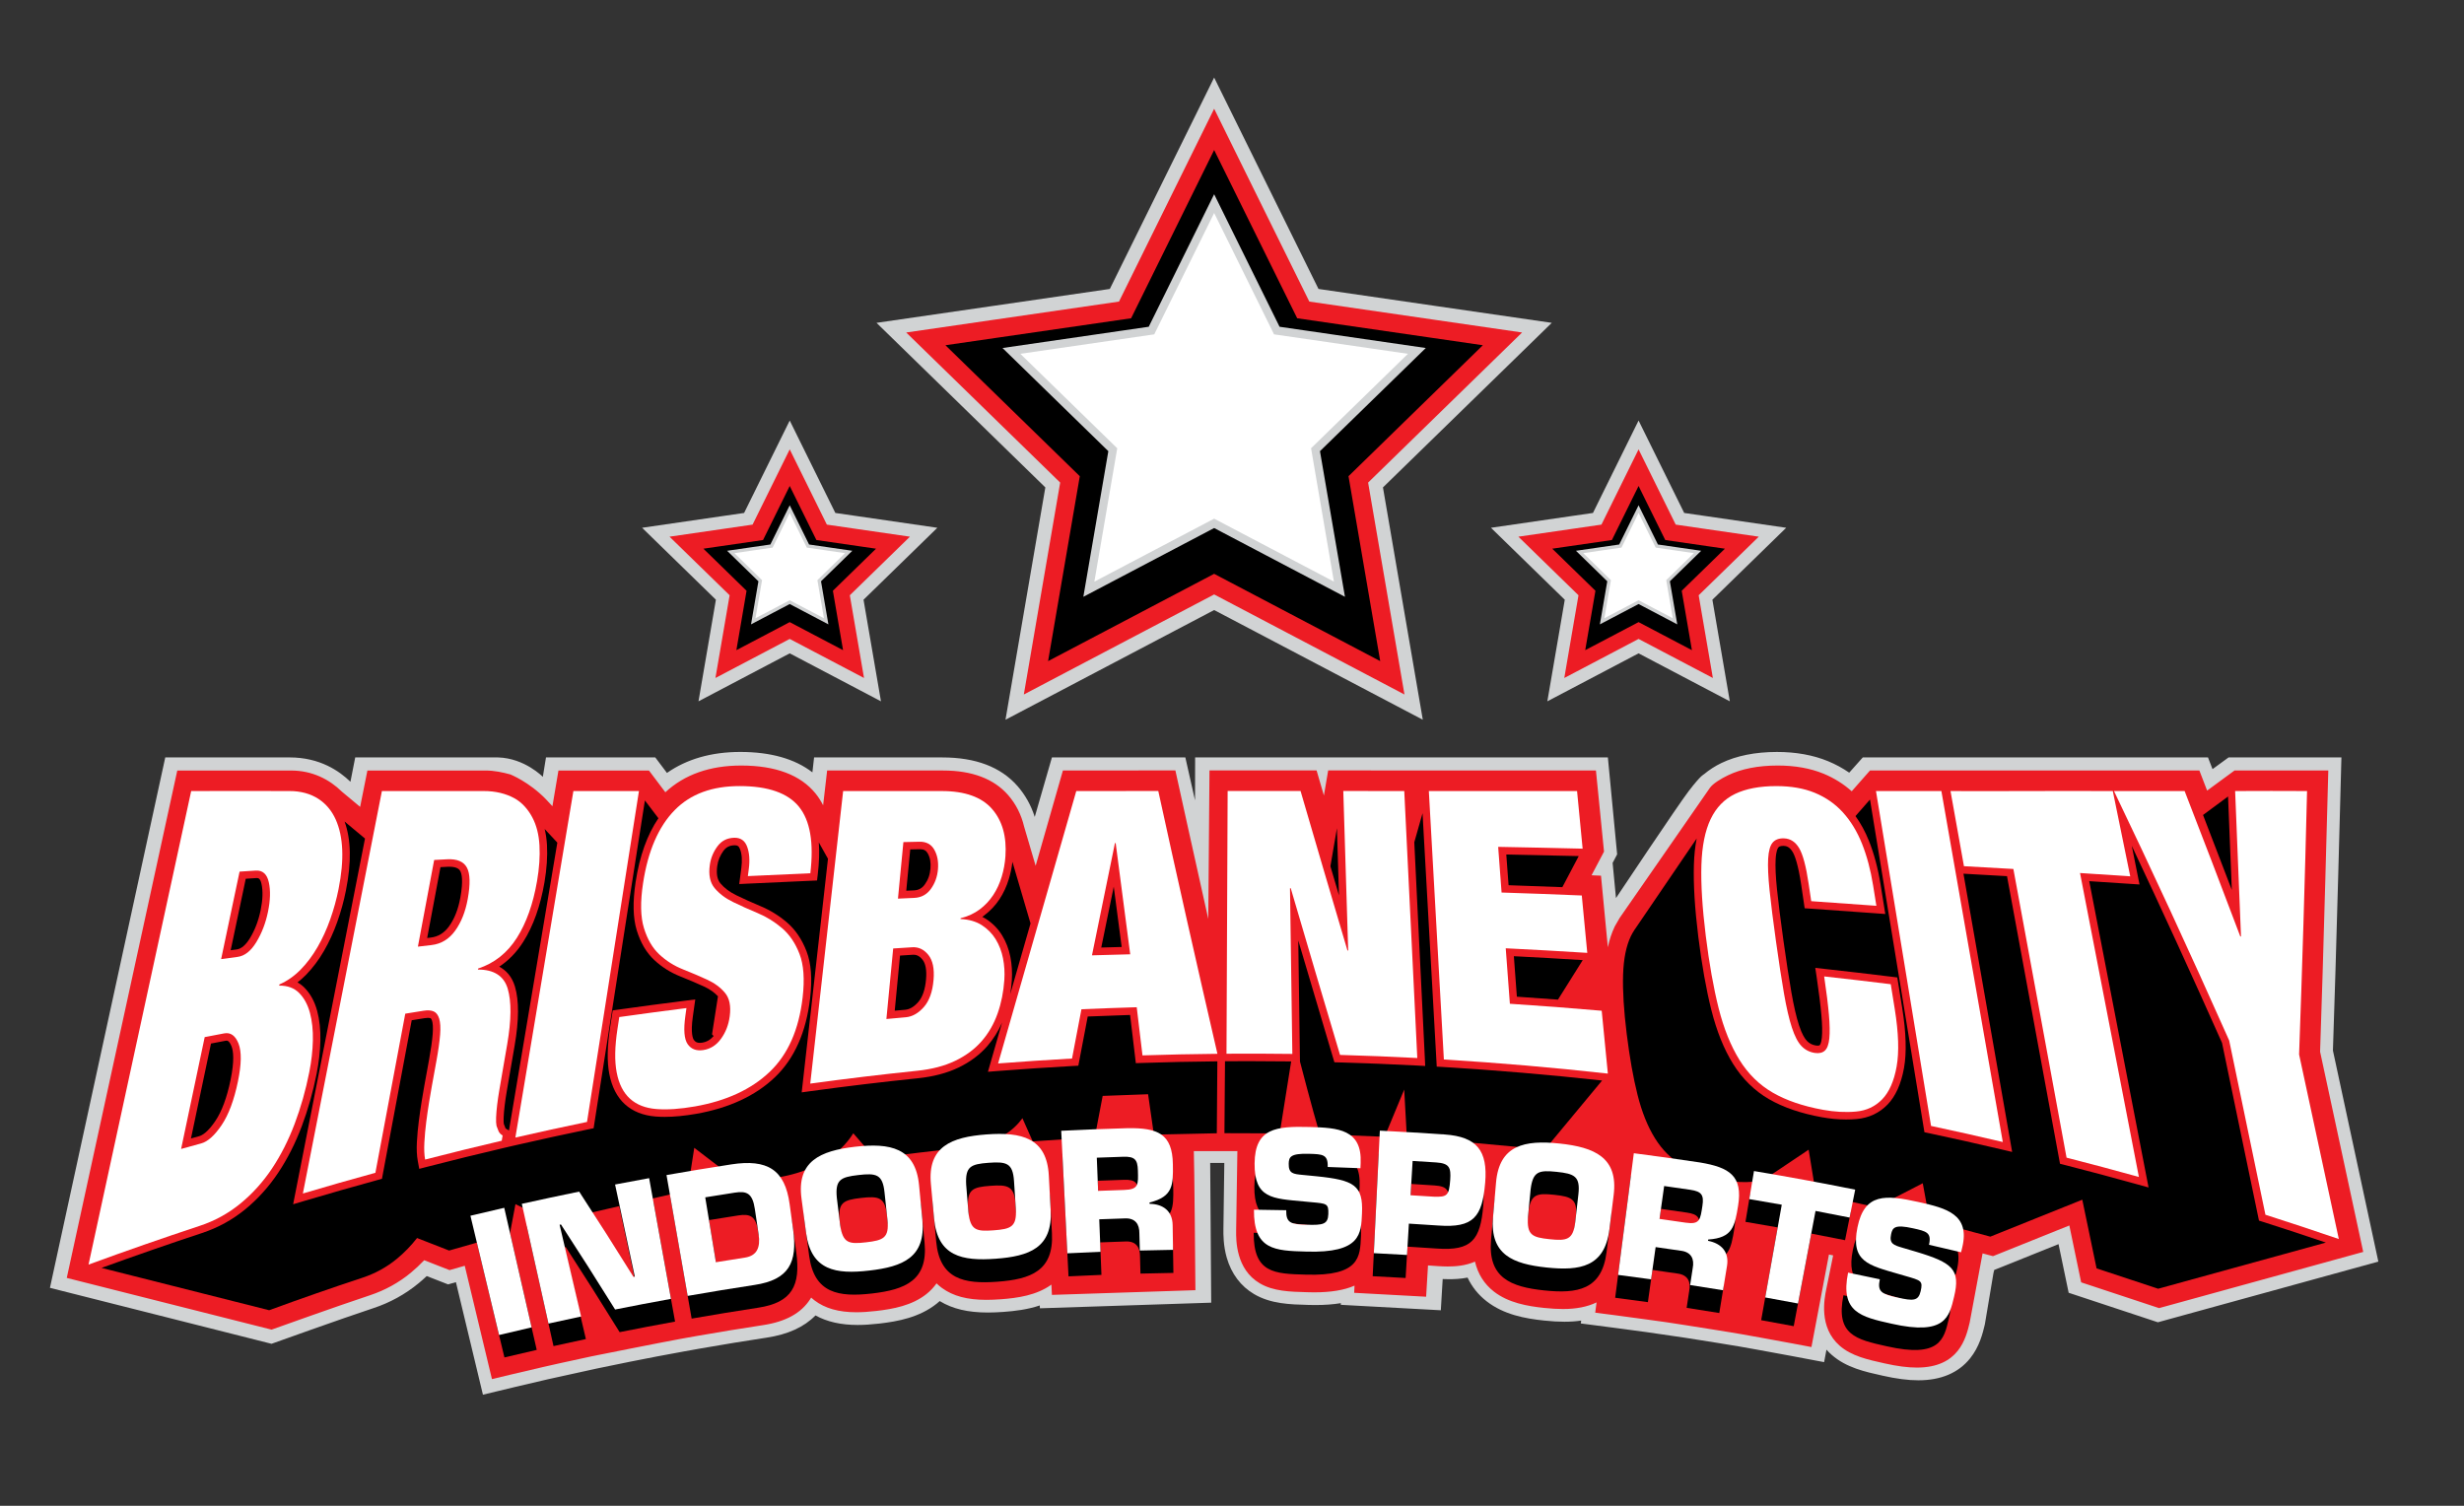
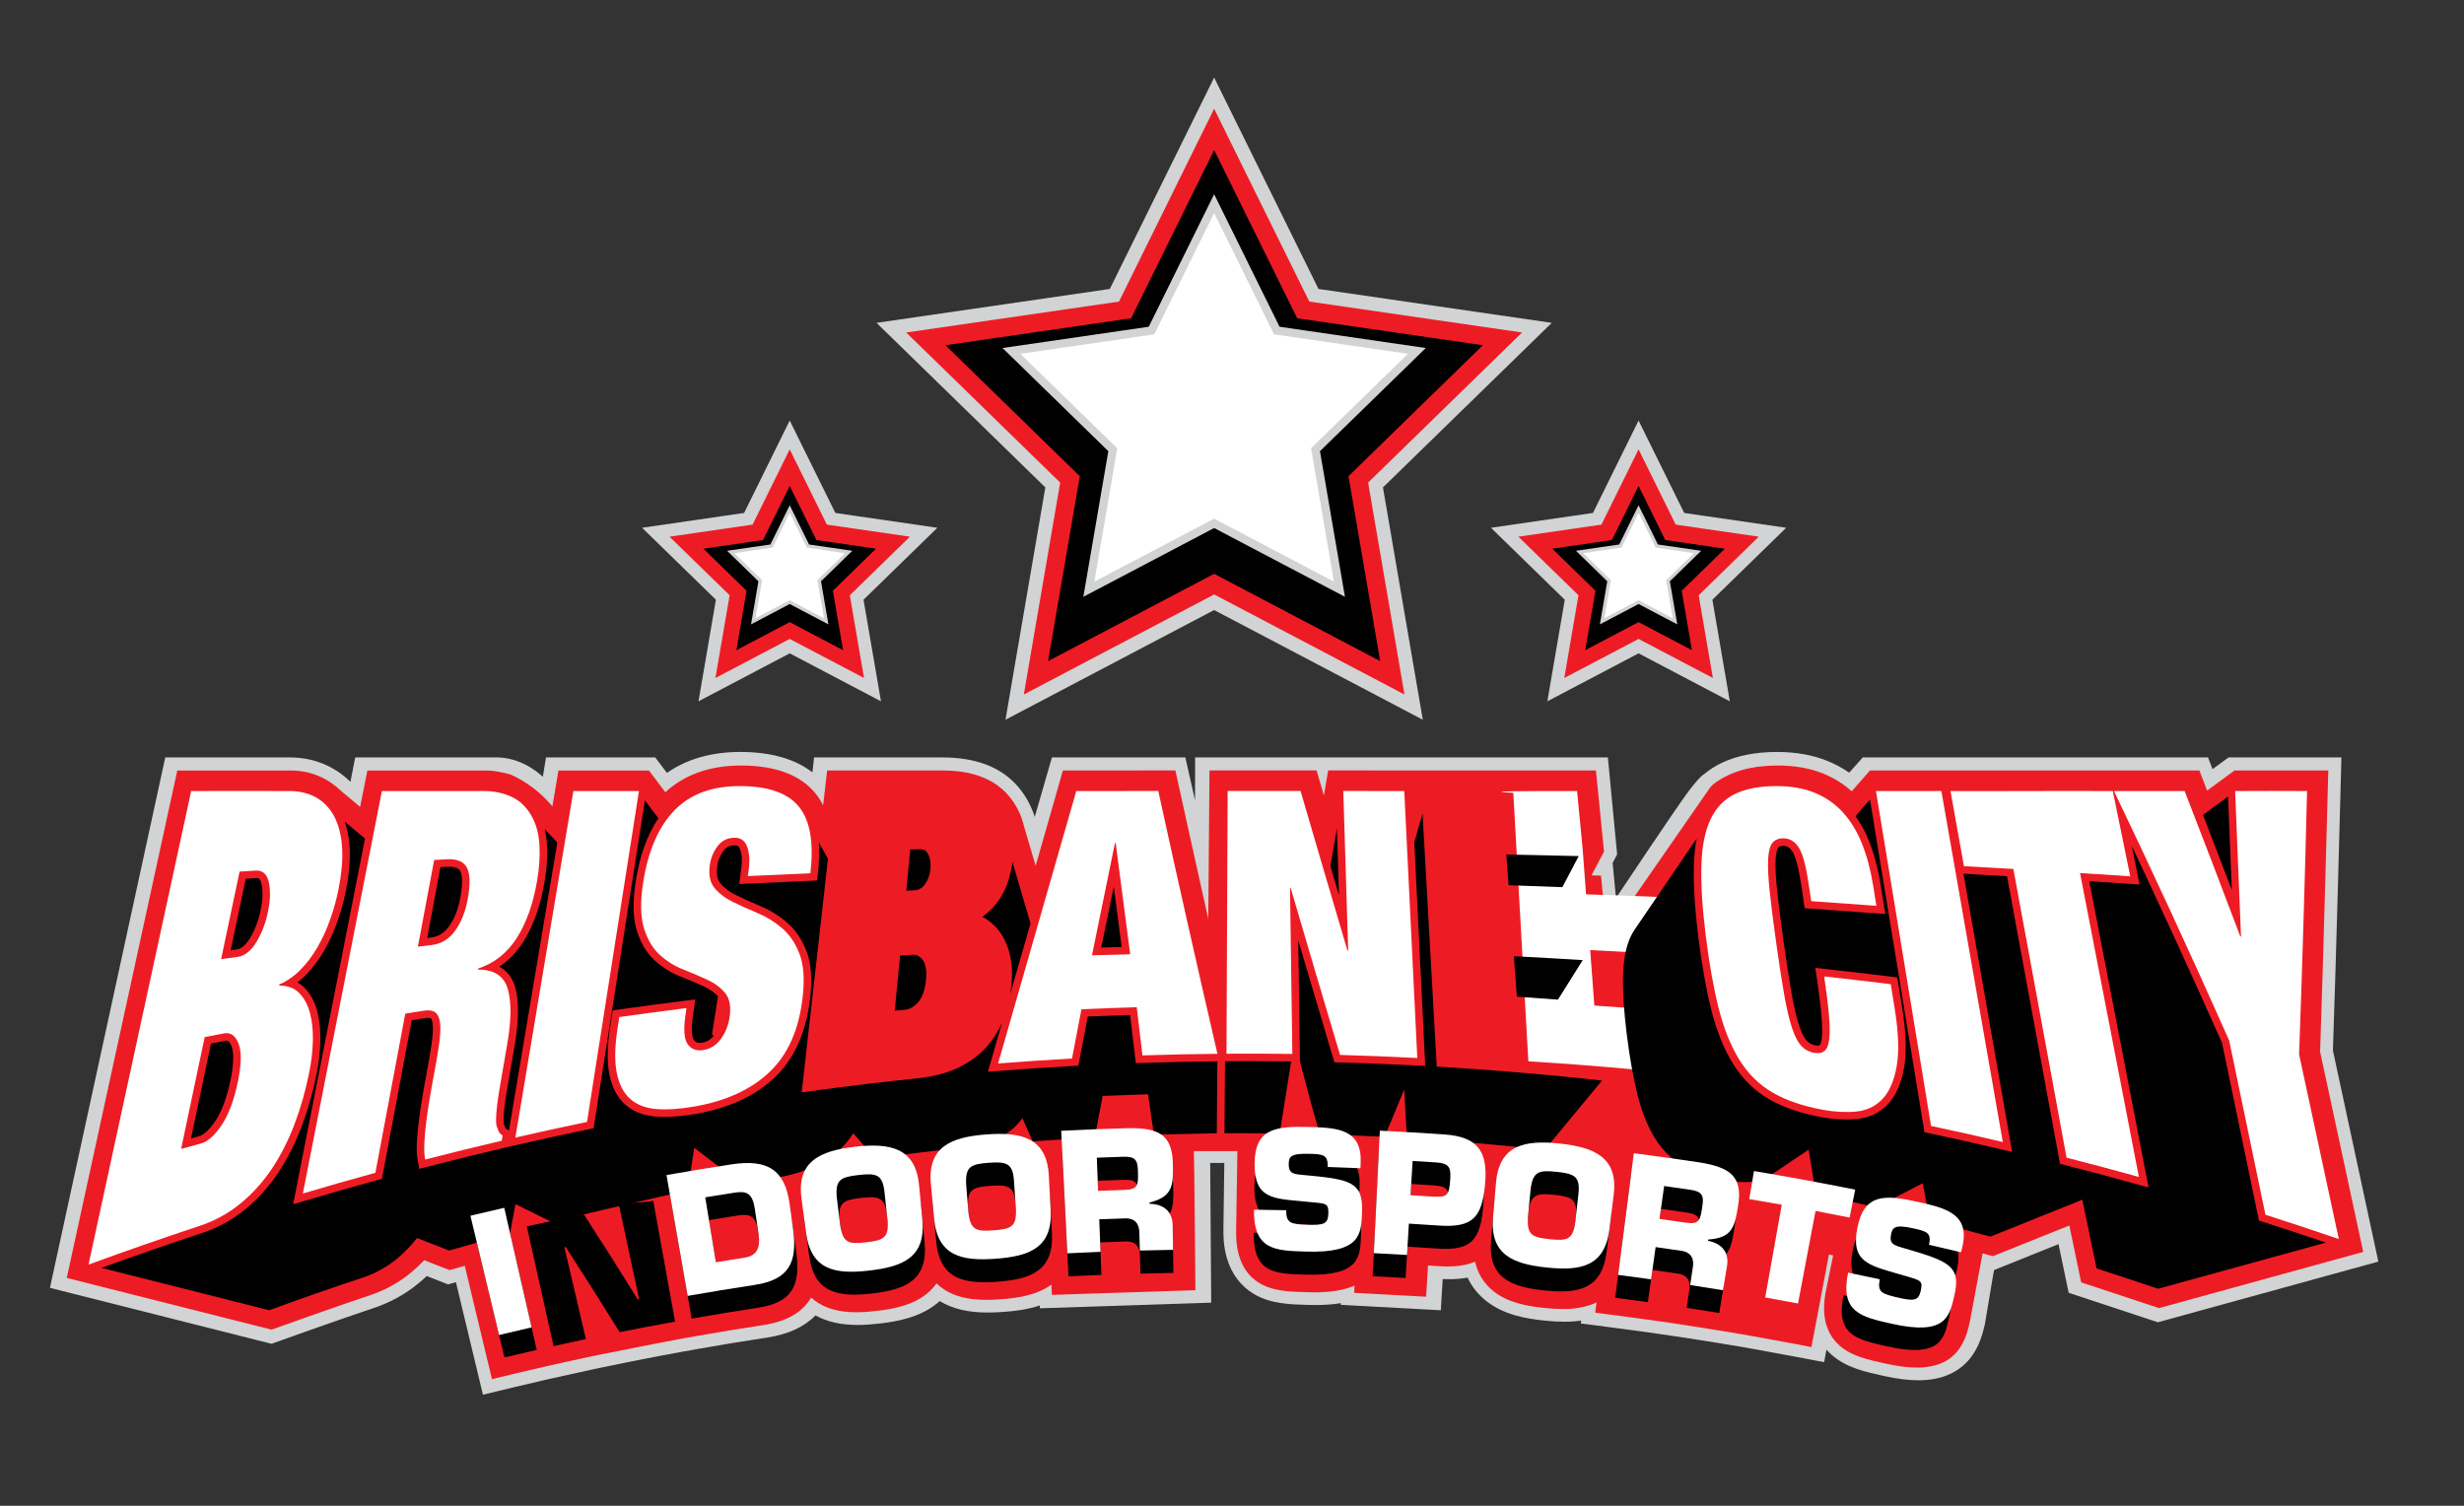
<svg xmlns="http://www.w3.org/2000/svg" xmlns:xlink="http://www.w3.org/1999/xlink" version="1.1" id="Layer_1" x="0px" y="0px" width="255.118px" height="155.906px" viewBox="0 0 255.118 155.906" enable-background="new 0 0 255.118 155.906" xml:space="preserve">
  <rect x="0" y="0" width="255.118" height="155.906" fill="#333333" stroke="none" />
  <polygon fill="#D1D3D4" points="125.71,8.029 120.267,19.058 114.909,29.917 102.924,31.659 90.753,33.426 99.561,42.012   108.232,50.465 106.184,62.399 104.106,74.521 114.992,68.797 125.71,63.163 136.43,68.797 147.315,74.521 145.235,62.399   143.189,50.465 151.861,42.012 160.668,33.426 148.497,31.659 136.514,29.917 131.154,19.058 " />
  <polygon fill="#ED1C24" points="157.594,34.426 148.291,33.074 135.564,31.225 129.87,19.691 125.711,11.26 121.549,19.691   115.859,31.225 103.13,33.074 93.827,34.426 100.559,40.987 109.769,49.965 107.594,62.641 106.005,71.907 114.326,67.531   125.711,61.547 137.095,67.531 145.416,71.907 143.826,62.641 141.652,49.965 150.862,40.987 " />
  <polygon points="153.533,35.745 148.02,34.943 134.309,32.952 128.176,20.527 125.71,15.531 123.245,20.527 117.113,32.952   103.402,34.943 97.889,35.745 101.879,39.634 111.8,49.305 109.458,62.96 108.517,68.451 113.448,65.859 125.71,59.412   137.975,65.859 142.905,68.451 141.963,62.96 139.622,49.305 149.542,39.634 " />
  <polygon fill="#FFFFFF" points="115.215,46.563 104.721,36.333 119.226,34.226 125.711,21.083 132.195,34.226 146.702,36.333   136.205,46.563 138.684,61.007 125.711,54.188 112.739,61.007 " />
  <path fill="#D1D3D4" d="M125.711,22.053l6.001,12.159l0.198,0.406l0.448,0.064l13.418,1.95l-9.708,9.465l-0.325,0.315l0.078,0.445  l2.291,13.364l-12.002-6.31l-0.399-0.209l-0.4,0.209l-12.002,6.31l2.292-13.364l0.077-0.445l-0.326-0.315l-9.709-9.465l13.42-1.95  l0.446-0.064l0.199-0.406L125.711,22.053z M125.711,20.111l-6.772,13.72l-15.141,2.201l10.957,10.68l-2.587,15.08l13.543-7.12  l13.543,7.12l-2.587-15.08l10.956-10.68l-15.141-2.201L125.711,20.111z" />
  <polygon fill="#D1D3D4" points="89.409,62.094 90.979,60.564 97.051,54.645 88.658,53.424 86.49,53.11 85.52,51.145 81.767,43.54   78.013,51.145 77.043,53.11 74.875,53.424 66.481,54.645 72.554,60.564 74.123,62.094 73.753,64.255 72.32,72.613 79.826,68.666   81.767,67.646 83.707,68.666 91.214,72.613 89.779,64.255 " />
  <polygon fill="#ED1C24" points="94.211,55.567 88.469,54.733 85.611,54.317 84.334,51.729 81.766,46.526 79.198,51.729   77.921,54.317 75.063,54.733 69.321,55.567 73.478,59.618 75.544,61.632 75.057,64.478 74.075,70.197 79.211,67.497 81.766,66.153   84.321,67.497 89.458,70.197 88.477,64.478 87.989,61.632 90.056,59.618 " />
  <polygon points="90.703,56.81 88.932,56.553 84.528,55.913 82.557,51.922 81.766,50.317 80.975,51.922 79.004,55.913 74.601,56.553   72.828,56.81 74.111,58.059 77.297,61.166 76.546,65.552 76.243,67.316 77.827,66.484 81.766,64.412 85.706,66.484 87.289,67.316   86.987,65.552 86.235,61.166 89.422,58.059 " />
  <polygon fill="#FFFFFF" points="78.714,60.125 75.661,57.15 79.88,56.537 81.767,52.713 83.652,56.537 87.87,57.15 84.818,60.125   85.54,64.326 81.767,62.343 77.992,64.326 " />
  <path fill="#D1D3D4" d="M81.766,53.109l1.688,3.422l0.083,0.167l0.182,0.025l3.777,0.549l-2.733,2.665l-0.132,0.128l0.031,0.182  l0.646,3.761l-3.379-1.776l-0.163-0.085l-0.163,0.085l-3.379,1.776l0.646-3.761l0.031-0.182l-0.132-0.128l-2.733-2.665l3.777-0.549  l0.181-0.025l0.083-0.167L81.766,53.109z M81.766,52.318l-2.004,4.058l-4.478,0.651l3.241,3.158l-0.765,4.461l4.005-2.106  l4.006,2.106l-0.765-4.461l3.24-3.158l-4.477-0.651L81.766,52.318z" />
  <polygon fill="#D1D3D4" points="177.298,62.094 178.867,60.564 184.939,54.645 176.547,53.424 174.379,53.11 173.409,51.145   169.655,43.54 165.901,51.145 164.933,53.11 162.763,53.424 154.371,54.645 160.443,60.564 162.013,62.094 161.643,64.255   160.209,72.613 167.716,68.666 169.655,67.646 171.595,68.666 179.102,72.613 177.668,64.255 " />
  <polygon fill="#ED1C24" points="182.099,55.567 176.356,54.733 173.5,54.317 172.223,51.729 169.655,46.526 167.087,51.729   165.811,54.317 162.952,54.733 157.21,55.567 161.366,59.618 163.434,61.632 162.944,64.478 161.964,70.197 167.101,67.497   169.655,66.153 172.21,67.497 177.347,70.197 176.365,64.478 175.877,61.632 177.945,59.618 " />
  <polygon points="178.592,56.81 176.821,56.553 172.416,55.913 170.446,51.922 169.655,50.317 168.862,51.922 166.894,55.913   162.49,56.553 160.718,56.81 162,58.059 165.188,61.166 164.435,65.552 164.131,67.316 165.716,66.484 169.655,64.412   173.594,66.484 175.178,67.316 174.876,65.552 174.122,61.166 177.311,58.059 " />
  <polygon fill="#FFFFFF" points="169.655,62.343 165.881,64.327 166.601,60.126 163.55,57.15 167.77,56.537 169.655,52.714   171.542,56.537 175.761,57.15 172.708,60.126 173.43,64.327 " />
  <path fill="#D1D3D4" d="M169.655,53.109l1.689,3.422l0.082,0.167l0.181,0.025l3.777,0.549l-2.733,2.665l-0.132,0.128l0.031,0.182  l0.646,3.761l-3.378-1.776l-0.163-0.085l-0.164,0.085l-3.378,1.776l0.646-3.761l0.031-0.182l-0.134-0.128l-2.731-2.665l3.777-0.549  l0.181-0.025l0.082-0.167L169.655,53.109z M169.655,52.318l-2.004,4.058l-4.479,0.651l3.241,3.158l-0.765,4.461l4.006-2.106  l4.006,2.106l-0.766-4.461l3.242-3.158l-4.479-0.651L169.655,52.318z" />
  <g>
    <defs>
      <rect id="SVGID_1_" x="5.17" y="8.029" width="241.08" height="136.377" />
    </defs>
    <clipPath id="SVGID_2_">
      <use xlink:href="#SVGID_1_" overflow="visible" />
    </clipPath>
    <path clip-path="url(#SVGID_2_)" fill="#D1D3D4" d="M241.547,108.768c0.305-8.424,0.879-30.345,0.879-30.345h-11.685l-1.66,1.211   l-0.469-1.211h-35.744l-1.404,1.577c-0.677-0.468-1.41-0.865-2.19-1.188c-1.537-0.634-3.316-0.956-5.288-0.956h-0.003   c-2.239,0.001-4.178,0.387-5.762,1.151c-0.655,0.316-1.258,0.707-1.807,1.167c0.004-0.003-0.267,0.042-1.544,1.699   c-1.096,1.421-7.554,11.109-7.554,11.109l-0.348-3.637l0.468-0.89l-0.96-10.033h-42.735l-0.009,4.447   c-0.132-0.604-1.003-4.447-1.003-4.447h-13.815c0,0-1.409,4.871-1.778,6.16c-0.379-1.196-0.978-2.269-1.786-3.196   c-1.742-1.987-4.358-2.963-7.777-2.963H84.288l-0.173,1.543c-1.817-1.4-4.316-2.108-7.456-2.111h-0.013   c-2.983,0-5.527,0.73-7.59,2.172l-1.21-1.605H56.531l-0.327,2.012c0,0-1.879-1.934-4.632-2.012H36.778l-0.494,2.518l-0.026-0.021   c-1.103-1.063-3.111-2.498-6.27-2.498H17.111l-11.94,54.919l22.944,5.794c0,0,7.376-2.646,10.55-3.692   c1.714-0.566,3.282-1.43,4.66-2.564c0.294-0.241,0.581-0.493,0.859-0.756l2.21,0.862l0.812-0.231l1.98,8.25l0.816,3.401   l1.426-0.343l1.978-0.475c1.097-0.263,2.209-0.522,3.305-0.774c0,0,3.922-0.872,5.035-1.107l3.455-0.709   c1.884-0.378,3.794-0.741,5.677-1.082l1.698-0.303c2.251-0.395,4.539-0.769,6.798-1.113c2.205-0.333,3.872-1.089,5.058-2.3   c1.205,0.662,2.644,0.986,4.371,0.986c0.666,0,1.397-0.048,2.237-0.144c1.937-0.222,4.155-0.641,5.932-2.052   c0.112-0.09,0.22-0.182,0.326-0.277c1.323,0.808,2.923,1.186,4.981,1.186c0.489,0,1.013-0.021,1.602-0.063   c1.201-0.087,2.514-0.245,3.775-0.67l0.014,0.295l17.737-0.583l-0.106-14.464h1.462l-0.093,6.833   c-0.005,0.556-0.015,1.712,0.346,2.977c0.477,1.66,1.459,2.964,2.84,3.773c1.728,1.01,3.692,1.063,5.594,1.114   c0.254,0.007,0.507,0.012,0.749,0.012c0.973,0,1.845-0.064,2.633-0.196l-0.009,0.174l10.357,0.564l0.087-1.462l0.107-1.77   c0.227,0.01,0.449,0.015,0.659,0.015c0.516,0,1.187-0.023,1.917-0.166c0.453,0.959,1.11,1.779,1.969,2.449   c1.789,1.397,4.014,1.794,5.951,1.997c0.785,0.083,1.474,0.124,2.104,0.124c0.618,0,1.195-0.039,1.739-0.121l-0.039,0.299   l1.453,0.188l2.018,0.262c1.116,0.142,2.245,0.294,3.352,0.449l3.966,0.58c1.113,0.172,2.238,0.349,3.345,0.53l2.285,0.376   l2.003,0.357c1.12,0.2,2.239,0.407,3.334,0.613l1.997,0.378l1.44,0.271l0.243-1.291c0.171,0.194,0.354,0.375,0.551,0.545   c1.506,1.319,3.433,1.745,5.296,2.156c1.399,0.314,2.6,0.471,3.662,0.471c2.346,0,4.147-0.764,5.359-2.267   c0.979-1.22,1.311-2.604,1.529-3.52l0.887-5.282l0.083-0.354l6.66-2.675l1.048,5.035l9.239,3.056l22.826-6.283L241.547,108.768z" />
    <path clip-path="url(#SVGID_2_)" fill="#ED1C24" d="M240.218,108.891c0.308-8.468,0.85-29.114,0.85-29.114h-9.711l-2.836,2.081   c-0.069-0.173-0.8-2.081-0.8-2.081h-34.106l-1.891,2.15c-0.849-0.761-1.822-1.369-2.905-1.816c-1.367-0.564-2.966-0.85-4.752-0.85   h-0.003c-2.026,0-3.76,0.34-5.152,1.012c-0.7,0.335-1.576,0.863-1.88,1.312c-0.411,0.592-9.313,13.422-9.331,13.449l-0.506,0.876   c-0.007,0.018-0.016,0.032-0.022,0.05c-0.302,0.633-0.535,1.337-0.699,2.118l-0.71-7.411l-0.978-0.042l1.292-2.452l-0.837-8.396   l-27.723-0.008l-0.443,2.598c-0.112-0.382-0.758-2.6-0.758-2.6h-11.088l-0.126,15.379c-1.066-4.731-3.406-15.379-3.406-15.379   l-11.645,0.01c0,0-1.934,6.763-2.823,9.867l-1.192-4.052c-0.296-1.252-0.856-2.354-1.665-3.281   c-1.461-1.669-3.722-2.534-6.719-2.534H85.64l-0.415,3.602c-0.224-0.443-0.485-0.852-0.781-1.219   c-1.556-1.923-4.146-2.896-7.705-2.898h-0.013c-3.221,0-5.854,0.931-7.836,2.767l-1.698-2.251h-9.371l-0.624,3.699l-0.689-0.74   c-1.733-1.785-3.665-2.553-3.665-2.553c-0.782-0.212-1.647-0.406-2.588-0.406H38.041l-0.753,3.765l-1.889-1.576   c-1.281-1.261-3.052-2.188-5.264-2.188H18.356L6.913,132.312l21.206,5.356c0,0,7-2.508,10.187-3.559   c1.547-0.514,2.964-1.29,4.209-2.315c0.492-0.405,0.963-0.845,1.406-1.313l2.624,1.024l1.574-0.451l2.817,11.735l1.979-0.474   c1.105-0.267,2.222-0.527,3.322-0.779l1.726-0.39c1.099-0.245,2.22-0.489,3.331-0.724c0,0,7.279-1.456,9.174-1.799l1.706-0.305   c2.261-0.395,4.56-0.771,6.831-1.118c2.342-0.355,3.94-1.234,4.879-2.686c0.035-0.055,0.065-0.111,0.098-0.165   c0.109,0.099,0.222,0.193,0.341,0.283c1.095,0.834,2.513,1.235,4.331,1.235c0.609,0,1.287-0.042,2.07-0.133   c1.731-0.198,3.699-0.56,5.188-1.744c0.412-0.328,0.764-0.699,1.054-1.113c0.176,0.172,0.362,0.33,0.563,0.477   c1.148,0.838,2.611,1.229,4.602,1.229c0.455,0,0.943-0.021,1.494-0.06c1.729-0.127,3.703-0.407,5.235-1.519l0.053,1.066   l14.857-0.487c0,0-0.118-14.044-0.164-14.396h4.509c0.008,0.014-0.128,8.219-0.128,8.219c-0.009,0.991-0.039,4.009,2.46,5.472   c1.402,0.821,3.098,0.868,4.895,0.914c0.241,0.008,0.482,0.014,0.709,0.014c1.751,0,3.127-0.226,4.193-0.695l-0.035,0.744   l7.448,0.405l0.194-3.239c0.333,0.023,0.663,0.046,0.996,0.069c0.365,0.024,0.717,0.039,1.036,0.039   c0.815,0,1.854-0.072,2.833-0.506c0.3,1.278,0.953,2.317,1.954,3.099c1.501,1.171,3.473,1.516,5.203,1.697   c0.735,0.076,1.375,0.114,1.953,0.114c1.378,0,2.525-0.226,3.478-0.685l-0.138,1.063l2.018,0.26   c1.114,0.145,2.246,0.298,3.368,0.454l1.975,0.274l2.01,0.309c1.116,0.17,2.246,0.35,3.358,0.532l2.307,0.38l2.004,0.358   c1.117,0.198,2.243,0.405,3.347,0.614l2,0.378l1.813-9.579c0.145,0.029,0.289,0.059,0.435,0.088l-0.714,3.511   c-0.196,0.973-0.796,3.932,1.391,5.843c1.225,1.072,2.889,1.438,4.649,1.829c1.299,0.292,2.393,0.434,3.345,0.434   c4.351,0,5.074-3.032,5.465-4.662l1.335-7.162l1.08,0.288l7.903-3.177l1.225,5.889l8.066,2.667l21.137-5.818L240.218,108.891z" />
    <path clip-path="url(#SVGID_2_)" fill="#FFFFFF" d="M29.949,81.903c2.419-0.012,4.02,1.185,4.812,2.952   c0.795,1.785,0.899,4.156,0.292,7.198c-0.211,1.063-0.499,2.107-0.864,3.138c-0.367,1.035-0.804,1.991-1.312,2.867   c-0.509,0.883-1.091,1.658-1.744,2.326c-0.654,0.669-1.389,1.186-2.203,1.543c-0.008,0.042-0.017,0.081-0.025,0.123   c0.869-0.013,1.558,0.245,2.072,0.764c0.513,0.522,0.883,1.205,1.112,2.051c0.227,0.85,0.331,1.802,0.305,2.864   c-0.025,1.067-0.149,2.164-0.375,3.293c-0.371,1.871-0.873,3.643-1.511,5.333c-0.642,1.701-1.421,3.238-2.341,4.621   c-0.925,1.389-2.011,2.597-3.254,3.619c-1.25,1.027-2.665,1.81-4.239,2.328c-3.829,1.267-7.665,2.601-11.508,4.01   c3.748-17.248,7.317-33.795,10.628-49.03C23.194,81.88,26.156,81.903,29.949,81.903 M24.603,99.075   c0.734-0.098,1.382-0.613,1.943-1.537c0.559-0.92,0.958-1.958,1.2-3.126c0.249-1.199,0.277-2.22,0.086-3.069   c-0.189-0.847-0.643-1.252-1.359-1.205c-0.557,0.037-1.11,0.072-1.667,0.109c-0.631,2.983-1.266,6-1.91,9.055   C23.465,99.225,24.035,99.15,24.603,99.075 M20.825,118.389c0.691-0.186,1.4-0.827,2.127-1.906   c0.722-1.073,1.282-2.574,1.682-4.504c0.37-1.79,0.39-3.091,0.065-3.925c-0.325-0.827-0.822-1.188-1.492-1.06   c-0.671,0.127-1.343,0.255-2.013,0.386c-0.804,3.803-1.617,7.661-2.442,11.579C19.441,118.766,20.134,118.576,20.825,118.389" />
    <path clip-path="url(#SVGID_2_)" fill="#FFFFFF" d="M50.066,81.903c1.283-0.006,2.336,0.285,3.163,0.73   c0.83,0.447,1.458,1.19,1.887,1.999c0.43,0.812,0.676,1.775,0.739,2.895c0.064,1.126-0.019,2.353-0.249,3.691   c-0.407,2.369-1.101,4.321-2.085,5.877c-0.992,1.565-2.333,2.632-4.02,3.188c-0.008,0.034-0.013,0.069-0.019,0.104   c1.664-0.006,2.693,0.663,3.087,1.981c0.394,1.33,0.38,3.23-0.051,5.739c-0.184,1.069-0.369,2.144-0.555,3.223   c-0.085,0.496-0.173,1.012-0.265,1.547c-0.092,0.534-0.166,1.043-0.223,1.52c-0.057,0.479-0.093,0.911-0.109,1.296   c-0.014,0.384,0,0.675,0.042,0.874c0.068,0.192,0.139,0.376,0.211,0.55c0.073,0.175,0.213,0.323,0.422,0.447   c-0.03,0.181-0.061,0.361-0.092,0.543c-2.641,0.617-5.285,1.268-7.932,1.95c-0.09-0.486-0.116-1.079-0.077-1.78   c0.037-0.695,0.102-1.399,0.192-2.109c0.091-0.707,0.188-1.388,0.295-2.042c0.106-0.652,0.197-1.183,0.272-1.595   c0.162-0.893,0.323-1.781,0.485-2.668c0.202-1.105,0.329-2.014,0.386-2.733c0.055-0.714,0.024-1.266-0.093-1.652   c-0.116-0.387-0.308-0.641-0.573-0.757c-0.265-0.117-0.617-0.142-1.053-0.072c-0.63,0.101-1.26,0.203-1.89,0.305   c-1.01,5.378-2.04,10.868-3.093,16.474c-2.5,0.685-5.003,1.399-7.509,2.145c2.861-14.556,5.61-28.581,8.182-41.668   C43.065,81.884,46.545,81.92,50.066,81.903 M44.669,97.851c1.009-0.114,1.831-0.617,2.46-1.492c0.628-0.872,1.06-1.962,1.3-3.279   c0.281-1.548,0.251-2.627-0.087-3.253c-0.337-0.623-1.023-0.912-2.058-0.858c-0.444,0.022-0.887,0.047-1.331,0.07   c-0.555,2.956-1.117,5.946-1.684,8.974C43.736,97.957,44.203,97.903,44.669,97.851" />
    <path clip-path="url(#SVGID_2_)" fill="#FFFFFF" d="M66.156,81.903c-1.703,10.886-3.519,22.369-5.378,34.259   c-2.471,0.51-4.942,1.05-7.417,1.618c2.096-12.47,4.096-24.507,6.007-35.877H66.156z" />
    <path clip-path="url(#SVGID_2_)" fill="#FFFFFF" d="M77.528,89.977c0.121-0.916,0.063-1.687-0.172-2.317   c-0.234-0.631-0.681-0.938-1.344-0.92c-0.735,0.021-1.314,0.317-1.735,0.894c-0.425,0.577-0.686,1.219-0.784,1.921   c-0.145,1.028,0.021,1.831,0.497,2.399c0.477,0.571,1.108,1.05,1.898,1.435c0.791,0.387,1.646,0.771,2.564,1.154   c0.919,0.384,1.762,0.906,2.528,1.563c0.768,0.659,1.369,1.547,1.8,2.664c0.433,1.122,0.542,2.618,0.322,4.509   c-0.389,3.346-1.521,5.896-3.409,7.697c-1.899,1.812-4.484,3.008-7.733,3.58c-1.535,0.267-2.871,0.364-4.002,0.271   c-1.132-0.09-2.044-0.444-2.734-1.073c-0.688-0.623-1.146-1.529-1.373-2.714c-0.229-1.178-0.199-2.688,0.082-4.517   c0.063-0.407,0.125-0.814,0.186-1.218c2.319-0.327,4.637-0.637,6.953-0.93c-0.036,0.264-0.073,0.53-0.11,0.793   c-0.202,1.439-0.126,2.421,0.234,2.938c0.362,0.519,0.895,0.721,1.598,0.62c0.755-0.111,1.376-0.502,1.86-1.175   c0.484-0.67,0.783-1.442,0.9-2.328c0.141-1.063-0.026-1.87-0.494-2.429c-0.467-0.56-1.087-1.015-1.855-1.366   c-0.769-0.353-1.604-0.707-2.504-1.067c-0.902-0.359-1.71-0.867-2.424-1.529c-0.714-0.661-1.249-1.576-1.606-2.743   c-0.357-1.16-0.385-2.722-0.088-4.658c0.507-3.318,1.6-5.847,3.266-7.544c1.654-1.691,3.899-2.5,6.748-2.497   c2.946,0.002,4.986,0.728,6.131,2.145c1.152,1.429,1.548,3.7,1.173,6.881c-2.157,0.092-4.312,0.189-6.469,0.295   C77.464,90.465,77.495,90.221,77.528,89.977" />
-     <path clip-path="url(#SVGID_2_)" fill="#FFFFFF" d="M97.488,81.904c2.418-0.005,4.155,0.629,5.217,1.843   c1.069,1.221,1.537,2.854,1.395,4.92c-0.051,0.72-0.178,1.424-0.387,2.112c-0.21,0.691-0.502,1.323-0.878,1.895   c-0.377,0.573-0.843,1.067-1.398,1.484c-0.557,0.415-1.217,0.722-1.982,0.914c-0.002,0.028-0.004,0.054-0.008,0.08   c0.873,0.042,1.608,0.254,2.207,0.637c0.598,0.385,1.08,0.873,1.44,1.465c0.362,0.593,0.615,1.251,0.756,1.974   c0.141,0.726,0.188,1.464,0.137,2.216c-0.082,1.242-0.314,2.401-0.695,3.483c-0.383,1.087-0.933,2.042-1.65,2.868   c-0.72,0.826-1.633,1.507-2.739,2.037c-1.107,0.534-2.423,0.877-3.943,1.033c-3.687,0.382-7.376,0.823-11.068,1.33   c1.179-10.483,2.316-20.601,3.405-30.291H97.488z M94.658,92.966c0.724-0.031,1.299-0.342,1.724-0.929   c0.422-0.586,0.667-1.259,0.733-2.025c0.068-0.789-0.058-1.466-0.377-2.033c-0.318-0.565-0.832-0.844-1.545-0.828   c-0.552,0.012-1.104,0.024-1.657,0.037c-0.187,1.936-0.374,3.888-0.562,5.854C93.534,93.015,94.096,92.99,94.658,92.966    M93.79,105.324c0.671-0.06,1.291-0.411,1.86-1.053c0.568-0.64,0.903-1.579,1.008-2.819c0.099-1.152-0.081-2.011-0.537-2.581   c-0.455-0.567-1.012-0.833-1.668-0.793c-0.659,0.039-1.316,0.082-1.975,0.125c-0.233,2.413-0.467,4.845-0.702,7.303   C92.446,105.443,93.118,105.382,93.79,105.324" />
    <path clip-path="url(#SVGID_2_)" fill="#FFFFFF" d="M119.926,81.896c1.918,8.792,3.957,17.837,6.124,27.213   c-2.586,0.023-5.173,0.08-7.759,0.164c-0.2-1.67-0.399-3.333-0.596-4.986c-1.907,0.056-3.815,0.125-5.724,0.208   c-0.321,1.688-0.646,3.388-0.975,5.101c-2.549,0.142-5.101,0.312-7.653,0.512c2.849-9.915,5.543-19.283,8.092-28.203   C114.266,81.899,117.095,81.898,119.926,81.896 M115.44,87.289c-0.774,3.805-1.567,7.679-2.379,11.625   c1.319-0.042,2.641-0.077,3.96-0.108c-0.518-3.888-1.02-7.727-1.507-11.518C115.49,87.289,115.465,87.289,115.44,87.289" />
    <path clip-path="url(#SVGID_2_)" fill="#FFFFFF" d="M134.656,81.894c1.563,5.365,3.181,10.862,4.857,16.516   c0.023,0,0.051,0,0.076,0.002c-0.174-5.625-0.343-11.128-0.507-16.514c2.104,0,4.208,0.003,6.313,0.004   c0.435,8.886,0.883,18.095,1.349,27.643c-2.667-0.139-5.333-0.245-7.998-0.32c-1.765-5.913-3.465-11.656-5.105-17.259   c-0.025,0-0.051,0-0.076,0c0.081,5.593,0.161,11.31,0.242,17.155c-2.271-0.029-4.545-0.036-6.818-0.021   c0.042-9.392,0.082-18.455,0.12-27.206C129.626,81.893,132.14,81.893,134.656,81.894" />
-     <path clip-path="url(#SVGID_2_)" fill="#FFFFFF" d="M163.286,81.903c0.191,1.965,0.384,3.97,0.577,5.966   c-2.915-0.071-5.831-0.135-8.745-0.187c0.117,1.564,0.233,3.141,0.353,4.728c2.768,0.088,5.536,0.189,8.304,0.307   c0.188,1.964,0.378,3.945,0.568,5.941c-2.815-0.18-5.629-0.337-8.442-0.474c0.143,1.899,0.285,3.815,0.429,5.743   c3.168,0.206,6.339,0.446,9.508,0.724c0.212,2.15,0.423,4.32,0.637,6.507c-5.665-0.632-11.323-1.117-16.979-1.459   c-0.538-9.603-1.056-18.862-1.556-27.795C153.055,81.91,158.171,81.894,163.286,81.903" />
+     <path clip-path="url(#SVGID_2_)" fill="#FFFFFF" d="M163.286,81.903c0.191,1.965,0.384,3.97,0.577,5.966   c0.117,1.564,0.233,3.141,0.353,4.728c2.768,0.088,5.536,0.189,8.304,0.307   c0.188,1.964,0.378,3.945,0.568,5.941c-2.815-0.18-5.629-0.337-8.442-0.474c0.143,1.899,0.285,3.815,0.429,5.743   c3.168,0.206,6.339,0.446,9.508,0.724c0.212,2.15,0.423,4.32,0.637,6.507c-5.665-0.632-11.323-1.117-16.979-1.459   c-0.538-9.603-1.056-18.862-1.556-27.795C153.055,81.91,158.171,81.894,163.286,81.903" />
    <path clip-path="url(#SVGID_2_)" fill="#FFFFFF" d="M186.278,87.81c-0.39-0.653-0.914-0.988-1.576-1.009   c-0.516-0.016-0.905,0.132-1.165,0.438c-0.263,0.308-0.417,0.863-0.465,1.663c-0.046,0.805,0.003,1.894,0.146,3.274   c0.144,1.39,0.364,3.146,0.664,5.285c0.301,2.156,0.578,3.962,0.83,5.409c0.254,1.457,0.525,2.63,0.814,3.516   c0.292,0.892,0.622,1.531,0.998,1.922c0.372,0.392,0.836,0.629,1.382,0.711c0.442,0.065,0.788-0.012,1.034-0.238   c0.25-0.227,0.402-0.646,0.465-1.257c0.063-0.61,0.049-1.44-0.043-2.486c-0.092-1.042-0.255-2.358-0.491-3.942   c2.297,0.254,4.597,0.522,6.895,0.806c0.138,0.857,0.276,1.717,0.415,2.579c0.395,2.458,0.462,4.451,0.192,5.951   c-0.271,1.508-0.769,2.638-1.495,3.387c-0.73,0.752-1.636,1.171-2.714,1.269c-1.08,0.099-2.215,0.036-3.408-0.181   c-2.064-0.373-3.8-0.966-5.2-1.773c-1.396-0.804-2.55-1.936-3.458-3.396c-0.901-1.452-1.62-3.238-2.156-5.362   c-0.529-2.108-0.972-4.606-1.331-7.493c-0.361-2.911-0.511-5.344-0.45-7.325c0.06-1.964,0.38-3.544,0.955-4.75   c0.574-1.2,1.417-2.071,2.53-2.608c1.113-0.535,2.537-0.81,4.275-0.81c1.521,0,2.848,0.229,3.982,0.696   c1.136,0.469,2.107,1.145,2.912,2.031c0.809,0.89,1.466,1.972,1.974,3.239c0.508,1.276,0.894,2.721,1.151,4.326   c0.112,0.698,0.225,1.399,0.337,2.102c-2.249-0.17-4.499-0.328-6.746-0.479c-0.09-0.599-0.177-1.197-0.266-1.794   C186.998,89.698,186.669,88.465,186.278,87.81" />
    <path clip-path="url(#SVGID_2_)" fill="#FFFFFF" d="M201.007,81.903c2.015,11.508,4.148,23.704,6.359,36.338   c-2.478-0.583-4.955-1.139-7.429-1.664c-1.971-12.039-3.899-23.664-5.701-34.674C196.486,81.911,198.757,81.894,201.007,81.903" />
    <path clip-path="url(#SVGID_2_)" fill="#FFFFFF" d="M203.344,89.683c-0.454-2.569-0.947-5.262-1.392-7.778   c5.612,0.023,11.189-0.031,16.804,0c0.568,2.831,1.224,5.929,1.804,8.828c-1.732-0.117-3.467-0.23-5.198-0.342   c1.951,10.074,3.98,20.556,6.094,31.469c-2.498-0.694-4.993-1.362-7.489-1.999c-1.906-10.349-3.74-20.303-5.506-29.889   C206.754,89.871,205.049,89.776,203.344,89.683" />
    <path clip-path="url(#SVGID_2_)" fill="#FFFFFF" d="M218.879,81.903c2.433,0.013,4.882-0.014,7.314,0   c1.843,4.738,3.829,9.935,5.762,15.05c0.025,0.004,0.051,0.006,0.074,0.01c-0.189-4.919-0.407-10.145-0.608-15.06   c2.532-0.01,4.979-0.017,7.447,0c-0.22,9.114-0.503,18.437-0.824,27.271c1.339,6.221,2.709,12.589,4.113,19.113   c-2.536-0.869-5.069-1.706-7.598-2.515c-1.277-6.147-2.528-12.159-3.751-18.036C226.701,98.499,222.652,89.765,218.879,81.903" />
    <path clip-path="url(#SVGID_2_)" d="M96.06,88.359c-0.174-0.307-0.408-0.432-0.81-0.432c-0.013,0-0.026,0-0.041,0   c-0.322,0.008-0.643,0.015-0.964,0.021l-0.412,4.274c0.264-0.013,0.527-0.023,0.79-0.035c0.485-0.02,0.843-0.213,1.126-0.607   c0.342-0.475,0.536-1.009,0.589-1.636C96.395,89.313,96.302,88.793,96.06,88.359" />
    <path clip-path="url(#SVGID_2_)" d="M94.581,98.852c-0.027,0-0.054,0.002-0.081,0.004c-0.437,0.026-0.874,0.054-1.313,0.082   l-0.548,5.707c0.361-0.032,0.721-0.064,1.082-0.096c0.469-0.042,0.909-0.301,1.347-0.793c0.449-0.509,0.723-1.306,0.814-2.369   c0.081-0.938-0.044-1.622-0.369-2.028C95.149,98.905,94.807,98.852,94.581,98.852" />
    <path clip-path="url(#SVGID_2_)" d="M104.598,102.925c0.712-2.478,1.411-4.912,2.101-7.314l-1.873-6.377   c-0.073,0.601-0.195,1.193-0.369,1.771c-0.231,0.761-0.557,1.468-0.971,2.097c-0.425,0.645-0.957,1.209-1.584,1.679   c-0.065,0.05-0.13,0.097-0.199,0.145c0.128,0.064,0.251,0.134,0.371,0.21c0.696,0.447,1.263,1.023,1.685,1.715   c0.41,0.67,0.696,1.422,0.854,2.229c0.154,0.791,0.204,1.604,0.15,2.416C104.73,101.982,104.675,102.46,104.598,102.925" />
    <path clip-path="url(#SVGID_2_)" d="M116.137,98.048c-0.276-2.089-0.552-4.177-0.821-6.248c-0.422,2.062-0.854,4.169-1.294,6.307   C114.724,98.085,115.43,98.066,116.137,98.048" />
    <path clip-path="url(#SVGID_2_)" d="M53.14,109.096l-0.408,2.367l-0.265,1.546c-0.09,0.521-0.163,1.019-0.217,1.482   c-0.056,0.455-0.091,0.869-0.104,1.232c-0.014,0.354,0.001,0.543,0.017,0.638c0.057,0.157,0.115,0.31,0.176,0.454   c0.006,0.01,0.034,0.042,0.104,0.082l0.253,0.15l2.07-12.315l2.939-17.488l-1.313-1.411c0.127,0.516,0.208,1.066,0.242,1.651   c0.065,1.179-0.023,2.48-0.26,3.865c-0.421,2.452-1.159,4.527-2.195,6.162c-0.679,1.07-1.511,1.932-2.49,2.576   c0.704,0.372,1.313,1.007,1.628,2.061c0.433,1.463,0.422,3.456-0.03,6.092L53.14,109.096z" />
    <path clip-path="url(#SVGID_2_)" d="M46.521,89.739c-0.063,0-0.13,0.002-0.196,0.006c-0.24,0.013-0.479,0.025-0.72,0.038   l-0.527,2.811l-0.85,4.525c0.118-0.016,0.235-0.027,0.353-0.042c0.786-0.089,1.413-0.474,1.917-1.174   c0.555-0.773,0.949-1.771,1.164-2.963c0.324-1.781,0.136-2.485-0.004-2.744C47.598,90.084,47.411,89.739,46.521,89.739" />
    <path clip-path="url(#SVGID_2_)" d="M118.316,110.053l-0.713,0.023l-0.085-0.709c-0.172-1.434-0.342-2.86-0.511-4.281   c-1.46,0.047-2.931,0.1-4.386,0.161c-0.283,1.487-0.57,2.986-0.859,4.497l-0.114,0.597l-0.607,0.032   c-2.532,0.141-5.102,0.311-7.635,0.509l-1.117,0.088l0.309-1.079l1.152-4.012c-0.39,0.896-0.898,1.71-1.521,2.426   c-0.785,0.903-1.791,1.652-2.988,2.229c-1.182,0.569-2.597,0.94-4.202,1.106c-3.667,0.38-7.382,0.824-11.042,1.325l-0.991,0.137   l0.112-0.994l1.213-10.782l1.396-12.413l-0.948-1.692c0.073,0.978,0.038,2.068-0.106,3.286l-0.078,0.657l-0.661,0.029   c-2.146,0.091-4.32,0.189-6.465,0.295l-0.931,0.045l0.122-0.925l0.066-0.501l0.03-0.231c0.104-0.781,0.06-1.438-0.129-1.944   c-0.129-0.349-0.295-0.413-0.558-0.413c-0.012,0-0.022,0-0.035,0c-0.493,0.014-0.853,0.196-1.13,0.575   c-0.344,0.47-0.561,0.998-0.64,1.568c-0.112,0.8-0.003,1.403,0.324,1.795c0.402,0.483,0.956,0.897,1.641,1.232   c0.776,0.377,1.626,0.759,2.522,1.136c0.988,0.412,1.909,0.981,2.737,1.689c0.863,0.741,1.542,1.742,2.018,2.974   c0.486,1.255,0.606,2.851,0.371,4.88c-0.409,3.503-1.635,6.253-3.646,8.171c-2.007,1.915-4.745,3.186-8.137,3.783   c-1.208,0.211-2.306,0.316-3.263,0.316c-0.324,0-0.639-0.012-0.936-0.035c-1.308-0.104-2.383-0.532-3.193-1.272   c-0.813-0.736-1.357-1.794-1.616-3.144c-0.243-1.256-0.217-2.865,0.078-4.783l0.08-0.521l0.106-0.696l0.088-0.571l0.574-0.082   c2.31-0.324,4.652-0.638,6.965-0.928l1.01-0.127l-0.144,1.008l-0.057,0.405l-0.054,0.388c-0.244,1.725,0.018,2.259,0.102,2.383   c0.155,0.221,0.335,0.312,0.621,0.312c0.071,0,0.146-0.007,0.226-0.019c0.478-0.067,0.874-0.296,1.208-0.689l-0.168-0.173   c0.206-1.323,0.412-2.636,0.616-3.94c-0.377-0.405-0.866-0.747-1.457-1.018c-0.755-0.345-1.586-0.698-2.47-1.05   c-0.99-0.395-1.887-0.962-2.664-1.682c-0.811-0.753-1.424-1.79-1.822-3.086c-0.388-1.266-0.426-2.949-0.112-5.004   c0.411-2.687,1.203-4.896,2.359-6.595l-1.4-1.844l-2.376,15.189l-2.85,18.218l-0.083,0.533l-0.527,0.108   c-2.452,0.509-4.942,1.053-7.4,1.616l-0.903,0.206v0.002l-0.503,0.117c-2.626,0.612-5.288,1.27-7.915,1.947l-0.807,0.209   l-0.152-0.82c-0.102-0.545-0.132-1.205-0.091-1.965c0.039-0.707,0.105-1.437,0.199-2.166c0.092-0.717,0.193-1.412,0.299-2.067   c0.106-0.653,0.199-1.193,0.274-1.608l0.257-1.405l0.23-1.265c0.195-1.069,0.321-1.963,0.375-2.653c0.06-0.767,0-1.168-0.061-1.369   c-0.06-0.195-0.125-0.26-0.143-0.268c-0.038-0.018-0.126-0.047-0.29-0.047c-0.096,0-0.207,0.011-0.328,0.03   c-0.45,0.073-0.897,0.144-1.348,0.218l-2.992,15.936l-0.089,0.479l-0.47,0.129c-2.485,0.682-5.005,1.401-7.492,2.14l-1.234,0.365   l0.249-1.263l5.856-29.804l1.334-6.796l-2.113-1.764c0.677,1.873,0.723,4.22,0.138,7.151c-0.217,1.091-0.518,2.182-0.894,3.244   c-0.38,1.072-0.843,2.082-1.373,2.997c-0.539,0.932-1.165,1.767-1.86,2.479c-0.281,0.287-0.576,0.55-0.884,0.786   c0.264,0.149,0.507,0.333,0.725,0.555c0.607,0.618,1.047,1.424,1.31,2.396c0.247,0.922,0.357,1.959,0.332,3.085   c-0.026,1.106-0.157,2.259-0.389,3.426c-0.377,1.899-0.898,3.735-1.546,5.455c-0.658,1.744-1.473,3.353-2.423,4.777   c-0.962,1.447-2.108,2.722-3.406,3.789c-1.327,1.091-2.838,1.921-4.489,2.467c-3.455,1.143-6.95,2.356-10.407,3.611l17.357,4.383   c3.226-1.183,6.447-2.306,9.66-3.366c1.323-0.437,2.51-1.092,3.559-1.955c0.771-0.635,1.47-1.354,2.094-2.155l3.321,1.296   l6.303-1.801c0.188-1.006,0.377-2.006,0.565-3.004l3.757,1.854c2.22-0.573,14.067-3.271,14.067-3.271l0.689-4.414l2.795,2.137   c0.079,0.089,0.16,0.178,0.248,0.257c0.221,0.202,0.471,0.369,0.748,0.504l0.002,0.002c0.444,0.217,0.96,0.348,1.546,0.395   c0.949,0.077,2.07-0.003,3.358-0.231c2.729-0.478,4.898-1.481,6.493-3.002c0.485-0.462,0.909-0.985,1.275-1.567l2.246,2.592   c3.099-0.425,6.197-0.796,9.292-1.115c1.275-0.132,2.38-0.42,3.31-0.87c0.928-0.443,1.695-1.015,2.299-1.71   c0.128-0.147,0.25-0.302,0.365-0.457l1.066,2.397l6.424-0.427c0.275-1.438,0.547-2.866,0.818-4.281   c1.567-0.067,3.134-0.124,4.702-0.172l0.601,4.183l6.514-0.141l0.057-7.447C123.479,109.913,120.88,109.969,118.316,110.053" />
    <path clip-path="url(#SVGID_2_)" d="M25.881,97.135c0.51-0.84,0.881-1.809,1.102-2.881c0.224-1.082,0.255-2.005,0.09-2.74   c-0.135-0.601-0.341-0.601-0.491-0.601c-0.019,0-0.039,0-0.057,0.001c-0.36,0.022-0.72,0.047-1.081,0.071l-0.246,1.172   l-1.314,6.228c0.206-0.026,0.412-0.055,0.617-0.081C24.986,98.24,25.448,97.847,25.881,97.135" />
    <path clip-path="url(#SVGID_2_)" d="M22.306,116.048c0.662-0.987,1.188-2.408,1.565-4.228c0.418-2.024,0.286-3.011,0.103-3.48   c-0.233-0.592-0.444-0.592-0.513-0.592c-0.033,0-0.072,0.004-0.11,0.011c-0.502,0.095-1.003,0.189-1.504,0.287l-1.095,5.188   l-0.978,4.635c0.283-0.076,0.564-0.154,0.846-0.23C20.963,117.544,21.536,117.193,22.306,116.048" />
    <path clip-path="url(#SVGID_2_)" d="M149.447,110.477l-0.69-0.041l-0.038-0.693l-0.842-15.009l-0.589-10.537l-0.855,3.008   l0.689,14.125l0.401,8.178l0.039,0.86l-0.858-0.046c-2.644-0.137-5.327-0.245-7.98-0.32l-0.563-0.017L138,109.446   c-1.285-4.311-2.47-8.299-3.58-12.068l0.046,3.195l0.12,8.537l0.011,0.799c0,0,1.289,4.978,2.049,7.521l6.714,0.271l2.029-4.889   c0.092,1.662,0.186,3.333,0.279,5.018c4.748,0.286,9.5,0.695,14.253,1.225l5.957-7.18   C160.424,111.277,154.898,110.806,149.447,110.477" />
    <path clip-path="url(#SVGID_2_)" d="M161.763,91.855l1.696-3.218c-2.49-0.062-5.008-0.115-7.501-0.162l0.237,3.179   C158.046,91.715,159.908,91.782,161.763,91.855" />
    <path clip-path="url(#SVGID_2_)" d="M157.054,103.196c1.414,0.094,2.834,0.195,4.254,0.303l2.565-4.09   c-2.368-0.15-4.761-0.286-7.13-0.405l0.136,1.834L157.054,103.196z" />
    <path clip-path="url(#SVGID_2_)" d="M138.635,92.699l-0.09-2.978l-0.122-3.967l-0.675,3.936   C138.039,90.679,138.334,91.681,138.635,92.699" />
    <path clip-path="url(#SVGID_2_)" d="M129.353,109.87c-0.782,0-1.577,0.002-2.358,0.008l-0.161,0.001   c-0.028,2.96-0.05,5.558-0.058,7.449l5.723,0.019l1.186-7.449C132.245,109.879,130.79,109.87,129.353,109.87" />
    <path clip-path="url(#SVGID_2_)" d="M231.077,92.141c-0.124-3.162-0.256-6.4-0.388-9.675l-2.592,1.915   C229.084,86.932,230.079,89.524,231.077,92.141" />
    <path clip-path="url(#SVGID_2_)" d="M234.324,126.517l-0.434-0.139l-0.092-0.445l-1.783-8.57l-1.95-9.387   c-3.112-6.993-6.244-13.831-9.344-20.397l0.601,3.001l0.199,0.997l-1.015-0.067c-1.389-0.094-2.793-0.186-4.19-0.275l5.903,30.479   l0.239,1.234l-1.212-0.336c-2.476-0.69-4.991-1.362-7.475-1.996l-0.481-0.122l-0.092-0.491l-5.396-29.287   c-1.497-0.088-3.01-0.172-4.503-0.254h-0.007l4.84,27.647l0.202,1.161l-1.146-0.271c-2.458-0.578-4.953-1.136-7.414-1.66   l-0.521-0.11l-0.087-0.524l-3.91-23.891l-1.642-10.032l-1.501,1.714c0.546,0.758,1.014,1.619,1.396,2.574   c0.529,1.326,0.933,2.837,1.198,4.49l0.336,2.102l0.156,0.973l-0.984-0.073c-2.227-0.168-4.495-0.329-6.737-0.479l-0.626-0.043   l-0.092-0.62l-0.088-0.597l-0.177-1.198c-0.316-2.119-0.656-3.028-0.887-3.415c-0.324-0.543-0.669-0.621-0.931-0.63   c-0.018,0-0.035,0-0.051,0c-0.357,0-0.462,0.121-0.499,0.167c-0.053,0.061-0.229,0.33-0.279,1.202   c-0.045,0.757,0.002,1.816,0.141,3.15c0.144,1.369,0.357,3.088,0.661,5.257c0.302,2.157,0.58,3.97,0.827,5.383   c0.247,1.417,0.512,2.563,0.787,3.408c0.314,0.965,0.62,1.416,0.821,1.625c0.253,0.266,0.558,0.422,0.935,0.479   c0.063,0.011,0.12,0.014,0.171,0.014c0.16,0,0.207-0.04,0.224-0.058c0.006-0.006,0.152-0.145,0.215-0.761   c0.057-0.557,0.043-1.343-0.046-2.337c-0.089-1.031-0.253-2.342-0.483-3.898l-0.149-0.999l1.005,0.112   c2.294,0.253,4.616,0.524,6.902,0.807l0.581,0.072l0.094,0.576l0.415,2.581c0.406,2.542,0.473,4.63,0.189,6.211   c-0.296,1.657-0.871,2.932-1.703,3.791c-0.856,0.881-1.933,1.386-3.202,1.502c-0.353,0.033-0.718,0.048-1.085,0.048   c-0.808,0-1.661-0.078-2.532-0.238c-2.146-0.388-3.979-1.015-5.45-1.863c-1.503-0.867-2.757-2.1-3.73-3.661   c-0.939-1.511-1.697-3.39-2.248-5.583c-0.533-2.122-0.986-4.674-1.351-7.587c-0.363-2.924-0.516-5.428-0.454-7.444   c0.028-0.989,0.127-1.898,0.288-2.72l-6.388,9.386c-0.019,0.023-0.033,0.047-0.051,0.071l-0.03,0.044l0.001,0.003   c-0.126,0.192-0.243,0.397-0.35,0.616c-0.483,1.016-0.75,2.34-0.802,3.988c-0.051,1.664,0.074,3.707,0.378,6.149   c0.302,2.424,0.674,4.521,1.119,6.29c0.449,1.783,1.05,3.283,1.81,4.502c0.762,1.224,1.729,2.176,2.901,2.85   c1.176,0.68,2.633,1.176,4.365,1.491c1.003,0.182,1.955,0.234,2.86,0.151c0.581-0.055,1.103-0.219,1.562-0.496v0.001l0.057-0.038   c0.069-0.044,0.138-0.086,0.204-0.135l3.956-2.652l0.746,4.57l6.238,1.396l4.831-2.49l0.084,0.455   c0.207,1.128,0.416,2.258,0.626,3.395l6.287,1.678l9.521-3.824c0.487,2.344,0.979,4.715,1.479,7.11l6.377,2.108l17.365-4.78   C238.657,127.92,236.478,127.202,234.324,126.517" />
    <path clip-path="url(#SVGID_2_)" d="M55.572,139.764c-1.116,0.255-2.23,0.516-3.344,0.782c-0.988-4.116-1.977-8.233-2.965-12.349   c1.159-0.278,2.318-0.549,3.477-0.816C53.685,131.509,54.629,135.637,55.572,139.764" />
    <path clip-path="url(#SVGID_2_)" d="M60.662,138.643c-1.12,0.236-2.236,0.479-3.353,0.729c-0.92-4.132-1.842-8.266-2.763-12.396   c1.962-0.438,3.928-0.858,5.897-1.26c1.901,2.931,3.765,5.877,5.596,8.836c0.046-0.008,0.091-0.016,0.137-0.024   c-0.68-3.181-1.42-6.648-2.103-9.827c1.166-0.224,2.394-0.155,3.562-0.366c0.755,4.166,1.506,8.331,2.26,12.499   c-1.916,0.346-3.828,0.711-5.739,1.093c-1.824-2.952-3.686-5.89-5.582-8.812c-0.045,0.009-0.092,0.02-0.137,0.029   C59.179,132.31,59.921,135.477,60.662,138.643" />
    <path clip-path="url(#SVGID_2_)" d="M69.421,124.017c2.221-0.391,4.444-0.757,6.672-1.101c3.681-0.563,5.501,0.537,5.986,4.106   c0.122,0.879,0.243,1.757,0.363,2.635c0.47,3.444-0.426,5.209-3.957,5.743c-2.293,0.35-4.585,0.727-6.874,1.126   C70.88,132.356,70.15,128.187,69.421,124.017 M74.51,133.047c0.994-0.164,1.989-0.324,2.985-0.477   c1.261-0.195,1.6-1.082,1.404-2.405c-0.13-0.877-0.261-1.754-0.392-2.629c-0.241-1.625-0.833-1.883-2.054-1.694   c-1.016,0.159-2.031,0.319-3.047,0.486C73.774,128.567,74.142,130.808,74.51,133.047" />
    <path clip-path="url(#SVGID_2_)" d="M83.781,130.04c-0.16-1.187-0.317-2.372-0.475-3.559c-0.525-3.874,1.916-4.963,5.504-5.376   c3.588-0.411,6.212,0.097,6.577,3.99c0.113,1.191,0.228,2.384,0.342,3.573c0.366,3.898-2.006,4.862-5.448,5.258   C86.84,134.32,84.305,133.917,83.781,130.04 M92.139,128.659c-0.102-0.947-0.203-1.896-0.305-2.846   c-0.199-1.867-0.867-1.987-2.688-1.78c-1.82,0.209-2.394,0.473-2.216,2.343c0.116,0.946,0.231,1.893,0.347,2.841   c0.283,1.877,0.887,1.986,2.667,1.782C91.727,130.795,92.34,130.546,92.139,128.659" />
    <path clip-path="url(#SVGID_2_)" d="M96.933,128.557c-0.108-1.193-0.219-2.384-0.329-3.575c-0.366-3.893,2.115-4.88,5.715-5.145   c3.597-0.263,6.196,0.353,6.402,4.258c0.064,1.193,0.129,2.389,0.195,3.583c0.206,3.909-2.204,4.777-5.654,5.029   C99.812,132.959,97.3,132.455,96.933,128.557 M105.333,127.521c-0.062-0.952-0.125-1.903-0.187-2.855   c-0.124-1.875-0.785-2.021-2.61-1.889c-1.827,0.134-2.409,0.371-2.309,2.248c0.076,0.951,0.154,1.903,0.231,2.854   c0.205,1.889,0.803,2.02,2.589,1.891C104.834,129.638,105.457,129.414,105.333,127.521" />
    <path clip-path="url(#SVGID_2_)" d="M109.996,119.467c2.28-0.114,4.562-0.206,6.843-0.271c3.072-0.039,4.589,0.575,4.636,3.74   c0.034,2.118,0.047,3.347-2.4,3.959c0.001,0.046,0.003,0.09,0.004,0.134c1.422,0.02,2.352,0.768,2.373,2.208   c0.014,0.853,0.027,1.705,0.039,2.558c-1.135,0.016-2.273,0.041-3.41,0.071c-0.016-0.593-0.031-1.187-0.047-1.776   c0.01-0.949-0.421-1.584-1.456-1.552c-0.889,0.026-1.78,0.059-2.669,0.095c0.044,1.122,0.087,2.245,0.132,3.366   c-1.136,0.045-2.274,0.095-3.409,0.152C110.417,127.922,110.207,123.693,109.996,119.467 M116.487,125.592   c1.495-0.046,1.429-0.583,1.391-2.021c-0.029-1.134-0.337-1.45-1.497-1.415c-0.909,0.029-1.816,0.061-2.725,0.097   c0.046,1.146,0.091,2.288,0.135,3.436C114.69,125.651,115.589,125.621,116.487,125.592" />
    <path clip-path="url(#SVGID_2_)" d="M136.237,124.175c3.871,0.395,4.807,0.931,4.674,3.836c-0.093,2.109-0.105,4.137-5.724,3.962   c-3.258-0.088-5.416-0.166-5.379-4.334c1.104,0.011,2.211,0.027,3.317,0.051c-0.027,1.321,0.451,1.461,2.137,1.508   c1.615,0.046,2.151-0.035,2.188-1.104c0.038-1.098-0.154-1.092-1.777-1.241c-0.255-0.023-0.509-0.047-0.763-0.07   c-3.199-0.302-5.07-0.294-5.036-3.936c0.03-3.639,2.186-3.867,5.662-3.773c2.911,0.079,5.396,0.243,5.238,3.743   c-0.007,0.176-0.016,0.351-0.022,0.525c-1.12-0.049-2.242-0.092-3.364-0.13c0.044-1.302-0.52-1.322-1.928-1.362   c-1.899-0.05-2.065,0.324-2.079,1.033c-0.021,1.018,0.485,1.06,1.409,1.151C135.272,124.082,135.755,124.128,136.237,124.175" />
    <path clip-path="url(#SVGID_2_)" d="M142.126,132.136c0.209-4.228,0.416-8.456,0.624-12.687c2.227,0.109,4.453,0.243,6.68,0.396   c3.296,0.234,4.425,1.684,4.145,4.988c-0.299,3.565-1.209,4.693-4.799,4.439c-1.017-0.071-2.031-0.138-3.047-0.197   c-0.063,1.083-0.129,2.164-0.193,3.246C144.4,132.254,143.263,132.192,142.126,132.136 M148.284,126.286   c1.376,0.043,1.576-0.093,1.696-1.731c0.094-1.301-0.088-1.724-1.458-1.817c-0.801-0.054-1.604-0.105-2.404-0.154   c-0.071,1.186-0.143,2.37-0.213,3.552C146.698,126.182,147.491,126.233,148.284,126.286" />
    <path clip-path="url(#SVGID_2_)" d="M154.379,128.401c0.104-1.191,0.206-2.385,0.31-3.575c0.332-3.897,2.948-4.429,6.539-4.052   c3.591,0.381,6.043,1.446,5.554,5.324c-0.148,1.188-0.295,2.377-0.444,3.564c-0.489,3.883-3.018,4.308-6.461,3.944   C156.43,133.244,154.05,132.303,154.379,128.401 M162.833,128.871c0.109-0.947,0.214-1.895,0.321-2.843   c0.213-1.864-0.415-2.13-2.236-2.322c-1.821-0.191-2.437-0.06-2.671,1.805c-0.093,0.949-0.185,1.9-0.279,2.85   c-0.132,1.894,0.434,2.133,2.216,2.317C161.965,130.866,162.619,130.758,162.833,128.871" />
    <path clip-path="url(#SVGID_2_)" d="M168.856,121.771c2.271,0.293,4.535,0.608,6.798,0.948c3.039,0.511,4.429,1.384,3.912,4.505   c-0.343,2.093-0.547,3.305-3.072,3.472c-0.006,0.044-0.013,0.087-0.02,0.133c1.401,0.272,2.186,1.174,1.951,2.595   c-0.137,0.84-0.277,1.682-0.414,2.523c-1.125-0.184-2.251-0.363-3.38-0.536c0.089-0.586,0.18-1.173,0.268-1.759   c0.179-0.932-0.135-1.631-1.16-1.783c-0.882-0.131-1.767-0.26-2.651-0.383c-0.155,1.112-0.311,2.226-0.468,3.337   c-1.127-0.157-2.258-0.31-3.387-0.455C167.773,130.169,168.315,125.971,168.856,121.771 M174.172,128.953   c1.482,0.224,1.515-0.319,1.73-1.742c0.174-1.12-0.075-1.484-1.224-1.658c-0.903-0.133-1.805-0.263-2.706-0.389   c-0.159,1.133-0.317,2.269-0.476,3.404C172.39,128.693,173.28,128.821,174.172,128.953" />
-     <path clip-path="url(#SVGID_2_)" d="M185.718,137.308c-1.122-0.212-2.245-0.419-3.369-0.619c0.57-3.2,1.142-6.402,1.711-9.604   c-1.109-0.197-2.224-0.391-3.337-0.577c0.162-0.969,0.323-1.938,0.486-2.906c3.478,0.584,6.944,1.221,10.404,1.916   c-0.191,0.963-0.385,1.926-0.579,2.889c-1.165-0.234-2.333-0.461-3.5-0.684C186.928,130.919,186.323,134.111,185.718,137.308" />
    <path clip-path="url(#SVGID_2_)" d="M197.872,131.936c3.748,1.127,4.572,1.833,3.892,4.658c-0.492,2.053-0.892,4.041-6.409,2.798   c-3.197-0.708-5.313-1.198-4.488-5.283c1.09,0.223,2.179,0.449,3.265,0.682c-0.275,1.294,0.169,1.525,1.825,1.889   c1.588,0.354,2.133,0.377,2.371-0.663c0.245-1.07,0.055-1.103-1.521-1.559c-0.246-0.072-0.492-0.145-0.737-0.215   c-3.104-0.909-4.953-1.256-4.227-4.826c0.72-3.566,2.888-3.38,6.304-2.622c2.86,0.63,5.285,1.267,4.466,4.676   c-0.042,0.17-0.081,0.34-0.121,0.51c-1.1-0.262-2.199-0.519-3.3-0.771c0.291-1.27-0.264-1.396-1.646-1.704   c-1.866-0.412-2.103-0.078-2.25,0.616c-0.214,0.995,0.278,1.134,1.174,1.399C196.938,131.658,197.405,131.796,197.872,131.936" />
    <path clip-path="url(#SVGID_2_)" fill="#FFFFFF" d="M55.04,137.434c-1.124,0.258-2.248,0.521-3.368,0.79   c-0.989-4.115-1.978-8.233-2.965-12.349c1.166-0.28,2.334-0.556,3.501-0.822C53.153,129.181,54.096,133.307,55.04,137.434" />
-     <path clip-path="url(#SVGID_2_)" fill="#FFFFFF" d="M60.167,136.307c-1.126,0.238-2.253,0.482-3.378,0.733   c-0.921-4.132-1.842-8.266-2.762-12.397c1.977-0.44,3.957-0.861,5.939-1.267c1.909,2.928,3.785,5.872,5.623,8.83   c0.046-0.008,0.092-0.016,0.138-0.024c-0.68-3.181-1.361-6.361-2.044-9.541c1.174-0.225,2.351-0.444,3.527-0.658   c0.492,2.719,1.447,8.004,2.26,12.499c-1.929,0.35-3.858,0.717-5.783,1.101c-1.833-2.95-3.703-5.883-5.607-8.806   c-0.045,0.012-0.092,0.021-0.139,0.031C58.685,129.972,59.427,133.14,60.167,136.307" />
    <path clip-path="url(#SVGID_2_)" fill="#FFFFFF" d="M69.009,121.662c2.237-0.391,4.477-0.761,6.721-1.106   c3.707-0.565,5.539,0.53,6.025,4.103c0.121,0.878,0.242,1.755,0.362,2.633c0.47,3.443-0.436,5.21-3.993,5.749   c-2.311,0.353-4.62,0.729-6.925,1.134C70.469,130.004,69.739,125.834,69.009,121.662 M74.123,130.689   c1.001-0.165,2.003-0.325,3.006-0.479c1.271-0.196,1.615-1.084,1.417-2.408c-0.13-0.876-0.26-1.754-0.392-2.63   c-0.241-1.624-0.836-1.88-2.064-1.69c-1.024,0.158-2.047,0.32-3.071,0.488C73.388,126.21,73.755,128.45,74.123,130.689" />
    <path clip-path="url(#SVGID_2_)" fill="#FFFFFF" d="M83.464,127.674c-0.159-1.187-0.316-2.373-0.475-3.56   c-0.525-3.875,1.936-4.967,5.55-5.383c3.614-0.413,6.254,0.095,6.62,3.988c0.113,1.189,0.229,2.382,0.342,3.573   c0.366,3.896-2.026,4.863-5.492,5.259C86.542,131.952,83.991,131.551,83.464,127.674 M91.885,126.285   c-0.103-0.949-0.203-1.897-0.305-2.847c-0.198-1.869-0.871-1.987-2.705-1.777c-1.833,0.212-2.411,0.474-2.233,2.344   c0.114,0.948,0.231,1.894,0.346,2.842c0.284,1.876,0.892,1.986,2.686,1.779C91.468,128.42,92.086,128.172,91.885,126.285" />
    <path clip-path="url(#SVGID_2_)" fill="#FFFFFF" d="M96.714,126.18c-0.109-1.191-0.219-2.385-0.329-3.577   c-0.366-3.894,2.135-4.881,5.76-5.148c3.624-0.265,6.241,0.349,6.447,4.254c0.064,1.195,0.129,2.392,0.193,3.586   c0.208,3.909-2.22,4.776-5.697,5.031C99.61,130.58,97.08,130.076,96.714,126.18 M105.176,125.137   c-0.062-0.951-0.124-1.903-0.187-2.855c-0.124-1.875-0.791-2.021-2.629-1.889c-1.839,0.137-2.425,0.375-2.326,2.252   c0.077,0.95,0.154,1.9,0.231,2.854c0.206,1.885,0.808,2.02,2.606,1.887C104.671,127.255,105.3,127.029,105.176,125.137" />
    <path clip-path="url(#SVGID_2_)" fill="#FFFFFF" d="M109.876,117.079c2.297-0.114,4.594-0.206,6.893-0.271   c3.095-0.039,4.623,0.576,4.668,3.74c0.034,2.119,0.049,3.348-2.417,3.959c0,0.044,0.002,0.09,0.003,0.134   c1.434,0.021,2.37,0.769,2.39,2.207c0.014,0.854,0.027,1.705,0.042,2.558c-1.147,0.018-2.292,0.043-3.437,0.071   c-0.018-0.592-0.032-1.185-0.049-1.775c0.011-0.949-0.422-1.584-1.466-1.552c-0.896,0.027-1.793,0.061-2.69,0.094   c0.045,1.124,0.088,2.246,0.133,3.368c-1.146,0.045-2.29,0.097-3.435,0.153C110.298,125.538,110.087,121.309,109.876,117.079    M116.413,123.204c1.505-0.045,1.44-0.581,1.402-2.021c-0.03-1.135-0.34-1.45-1.509-1.415c-0.916,0.027-1.829,0.061-2.745,0.097   c0.045,1.145,0.091,2.289,0.135,3.435C114.603,123.265,115.508,123.233,116.413,123.204" />
    <path clip-path="url(#SVGID_2_)" fill="#FFFFFF" d="M136.31,121.788c3.898,0.396,4.841,0.933,4.708,3.836   c-0.093,2.109-0.104,4.138-5.766,3.962c-3.281-0.088-5.456-0.168-5.42-4.337c1.113,0.012,2.229,0.03,3.342,0.054   c-0.025,1.318,0.455,1.463,2.153,1.506c1.629,0.045,2.169-0.033,2.205-1.101c0.038-1.101-0.154-1.094-1.792-1.241   c-0.255-0.024-0.512-0.049-0.767-0.073c-3.222-0.301-5.108-0.292-5.075-3.936c0.032-3.64,2.2-3.865,5.705-3.771   c2.93,0.077,5.434,0.242,5.276,3.744c-0.01,0.175-0.017,0.351-0.023,0.524c-1.128-0.049-2.259-0.092-3.389-0.13   c0.044-1.303-0.523-1.323-1.94-1.363c-1.915-0.05-2.082,0.325-2.096,1.033c-0.021,1.018,0.487,1.061,1.42,1.151   C135.337,121.694,135.823,121.741,136.31,121.788" />
    <path clip-path="url(#SVGID_2_)" fill="#FFFFFF" d="M142.244,129.75c0.208-4.228,0.416-8.456,0.623-12.685   c2.244,0.108,4.485,0.244,6.726,0.397c3.322,0.235,4.459,1.686,4.18,4.991c-0.3,3.565-1.214,4.693-4.834,4.436   c-1.021-0.069-2.043-0.137-3.066-0.197c-0.065,1.082-0.13,2.164-0.194,3.244C144.534,129.869,143.389,129.807,142.244,129.75    M148.445,123.902c1.384,0.044,1.587-0.092,1.706-1.73c0.093-1.3-0.09-1.724-1.468-1.817c-0.809-0.055-1.615-0.105-2.423-0.152   c-0.07,1.184-0.142,2.366-0.214,3.55C146.848,123.798,147.645,123.85,148.445,123.902" />
    <path clip-path="url(#SVGID_2_)" fill="#FFFFFF" d="M154.585,126.022c0.103-1.193,0.207-2.385,0.311-3.575   c0.33-3.897,2.966-4.43,6.582-4.048c3.616,0.383,6.086,1.452,5.598,5.332c-0.148,1.188-0.295,2.374-0.443,3.562   c-0.49,3.885-3.035,4.306-6.507,3.941C156.654,130.866,154.256,129.922,154.585,126.022 M163.102,126.498   c0.106-0.948,0.214-1.896,0.322-2.845c0.211-1.863-0.419-2.131-2.254-2.323c-1.836-0.191-2.456-0.062-2.691,1.804   c-0.092,0.949-0.185,1.899-0.276,2.849c-0.133,1.895,0.436,2.133,2.232,2.32C162.229,128.493,162.888,128.383,163.102,126.498" />
    <path clip-path="url(#SVGID_2_)" fill="#FFFFFF" d="M169.163,119.403c2.283,0.295,4.567,0.612,6.846,0.956   c3.061,0.511,4.463,1.387,3.946,4.51c-0.345,2.09-0.549,3.303-3.09,3.468c-0.007,0.044-0.014,0.087-0.021,0.133   c1.409,0.273,2.201,1.176,1.968,2.597c-0.138,0.841-0.276,1.682-0.413,2.522c-1.135-0.186-2.271-0.365-3.406-0.539l0.269-1.758   c0.179-0.931-0.139-1.633-1.172-1.786c-0.889-0.133-1.78-0.26-2.669-0.385c-0.157,1.112-0.313,2.226-0.469,3.336   c-1.136-0.157-2.275-0.312-3.415-0.456C168.079,127.801,168.619,123.602,169.163,119.403 M174.522,126.592   c1.494,0.222,1.524-0.318,1.743-1.741c0.172-1.12-0.079-1.487-1.237-1.66c-0.909-0.136-1.817-0.266-2.725-0.393   c-0.158,1.135-0.317,2.269-0.477,3.405C172.727,126.329,173.625,126.457,174.522,126.592" />
    <path clip-path="url(#SVGID_2_)" fill="#FFFFFF" d="M186.163,134.961c-1.131-0.215-2.262-0.421-3.395-0.625   c0.568-3.2,1.141-6.401,1.712-9.603c-1.12-0.2-2.241-0.393-3.364-0.581c0.162-0.967,0.325-1.937,0.488-2.905   c3.499,0.586,6.994,1.229,10.479,1.927c-0.193,0.965-0.386,1.928-0.579,2.891c-1.176-0.236-2.351-0.466-3.527-0.687   C187.371,128.571,186.768,131.766,186.163,134.961" />
    <path clip-path="url(#SVGID_2_)" fill="#FFFFFF" d="M198.395,129.606c3.776,1.132,4.607,1.839,3.925,4.666   c-0.491,2.053-0.889,4.04-6.448,2.786c-3.221-0.713-5.354-1.205-4.525-5.292c1.096,0.225,2.192,0.453,3.287,0.689   c-0.276,1.292,0.171,1.522,1.84,1.892c1.6,0.355,2.148,0.379,2.388-0.66c0.245-1.072,0.054-1.104-1.535-1.563   c-0.247-0.071-0.495-0.144-0.743-0.215c-3.127-0.913-4.988-1.265-4.265-4.833c0.723-3.566,2.904-3.377,6.346-2.615   c2.88,0.637,5.322,1.276,4.504,4.686c-0.04,0.17-0.082,0.34-0.122,0.511c-1.105-0.265-2.214-0.523-3.323-0.777   c0.291-1.269-0.266-1.399-1.658-1.707c-1.881-0.416-2.117-0.081-2.265,0.614c-0.214,0.992,0.28,1.133,1.183,1.402   C197.453,129.325,197.923,129.464,198.395,129.606" />
  </g>
</svg>